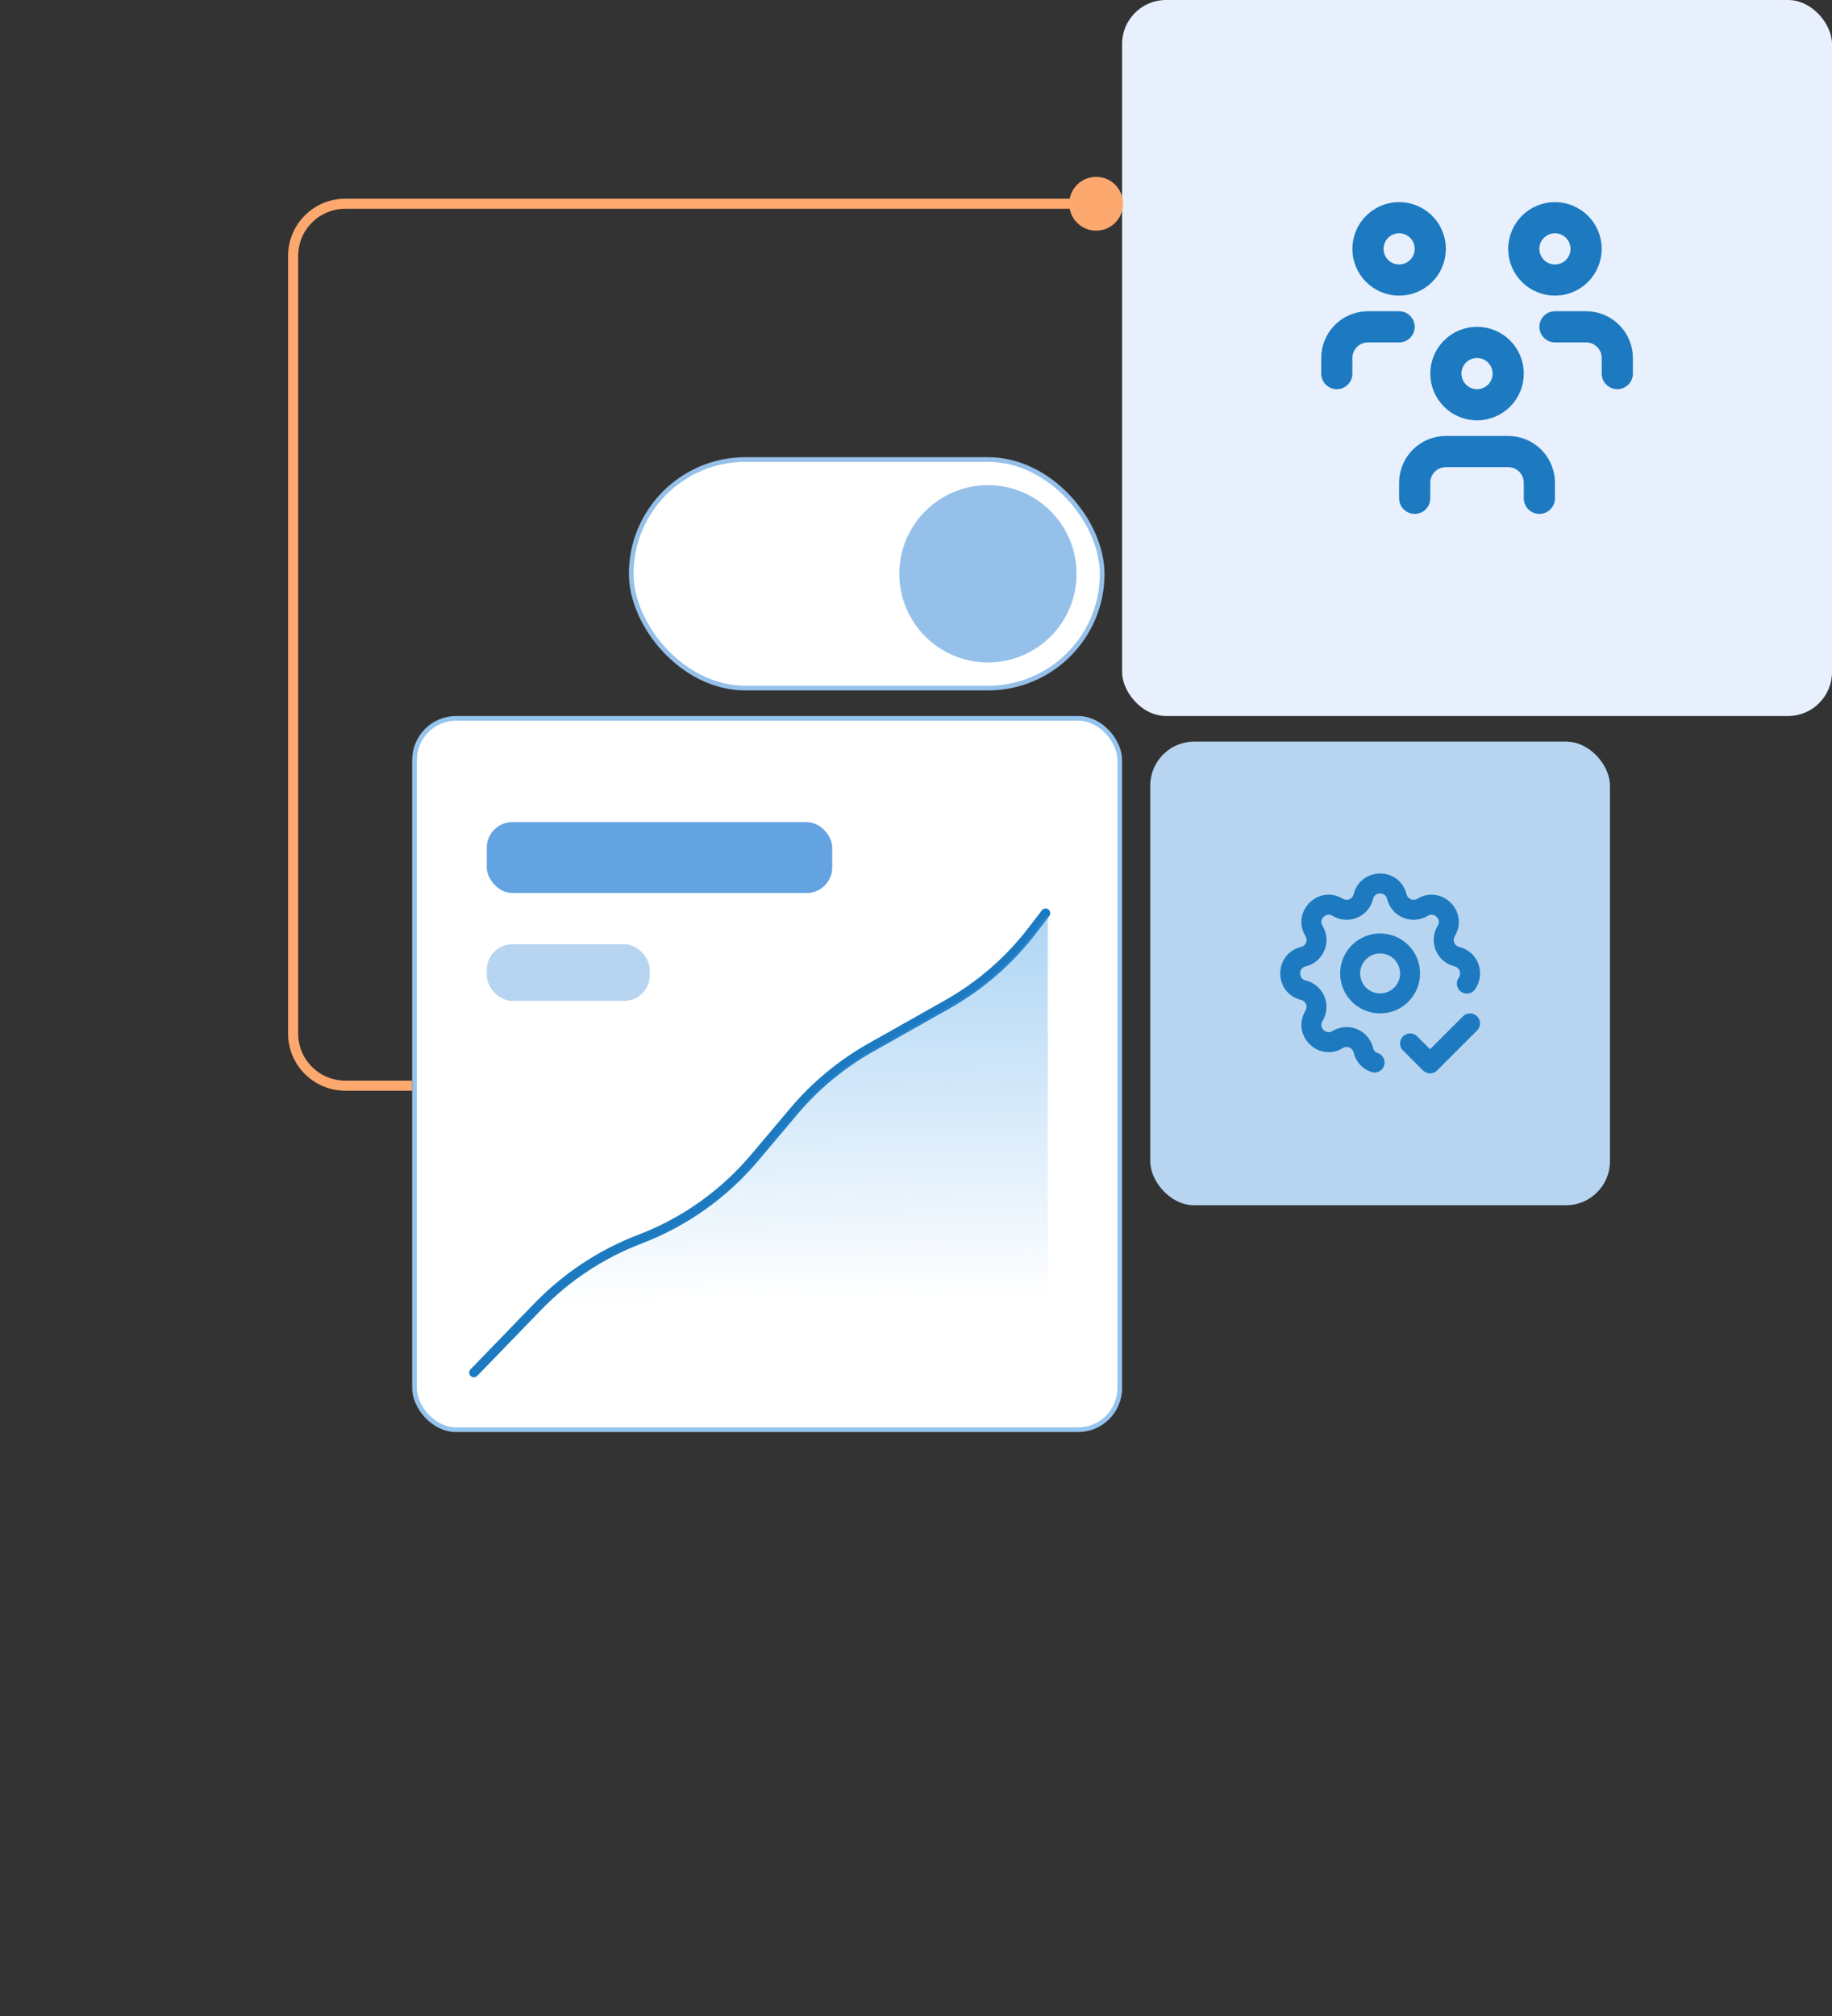
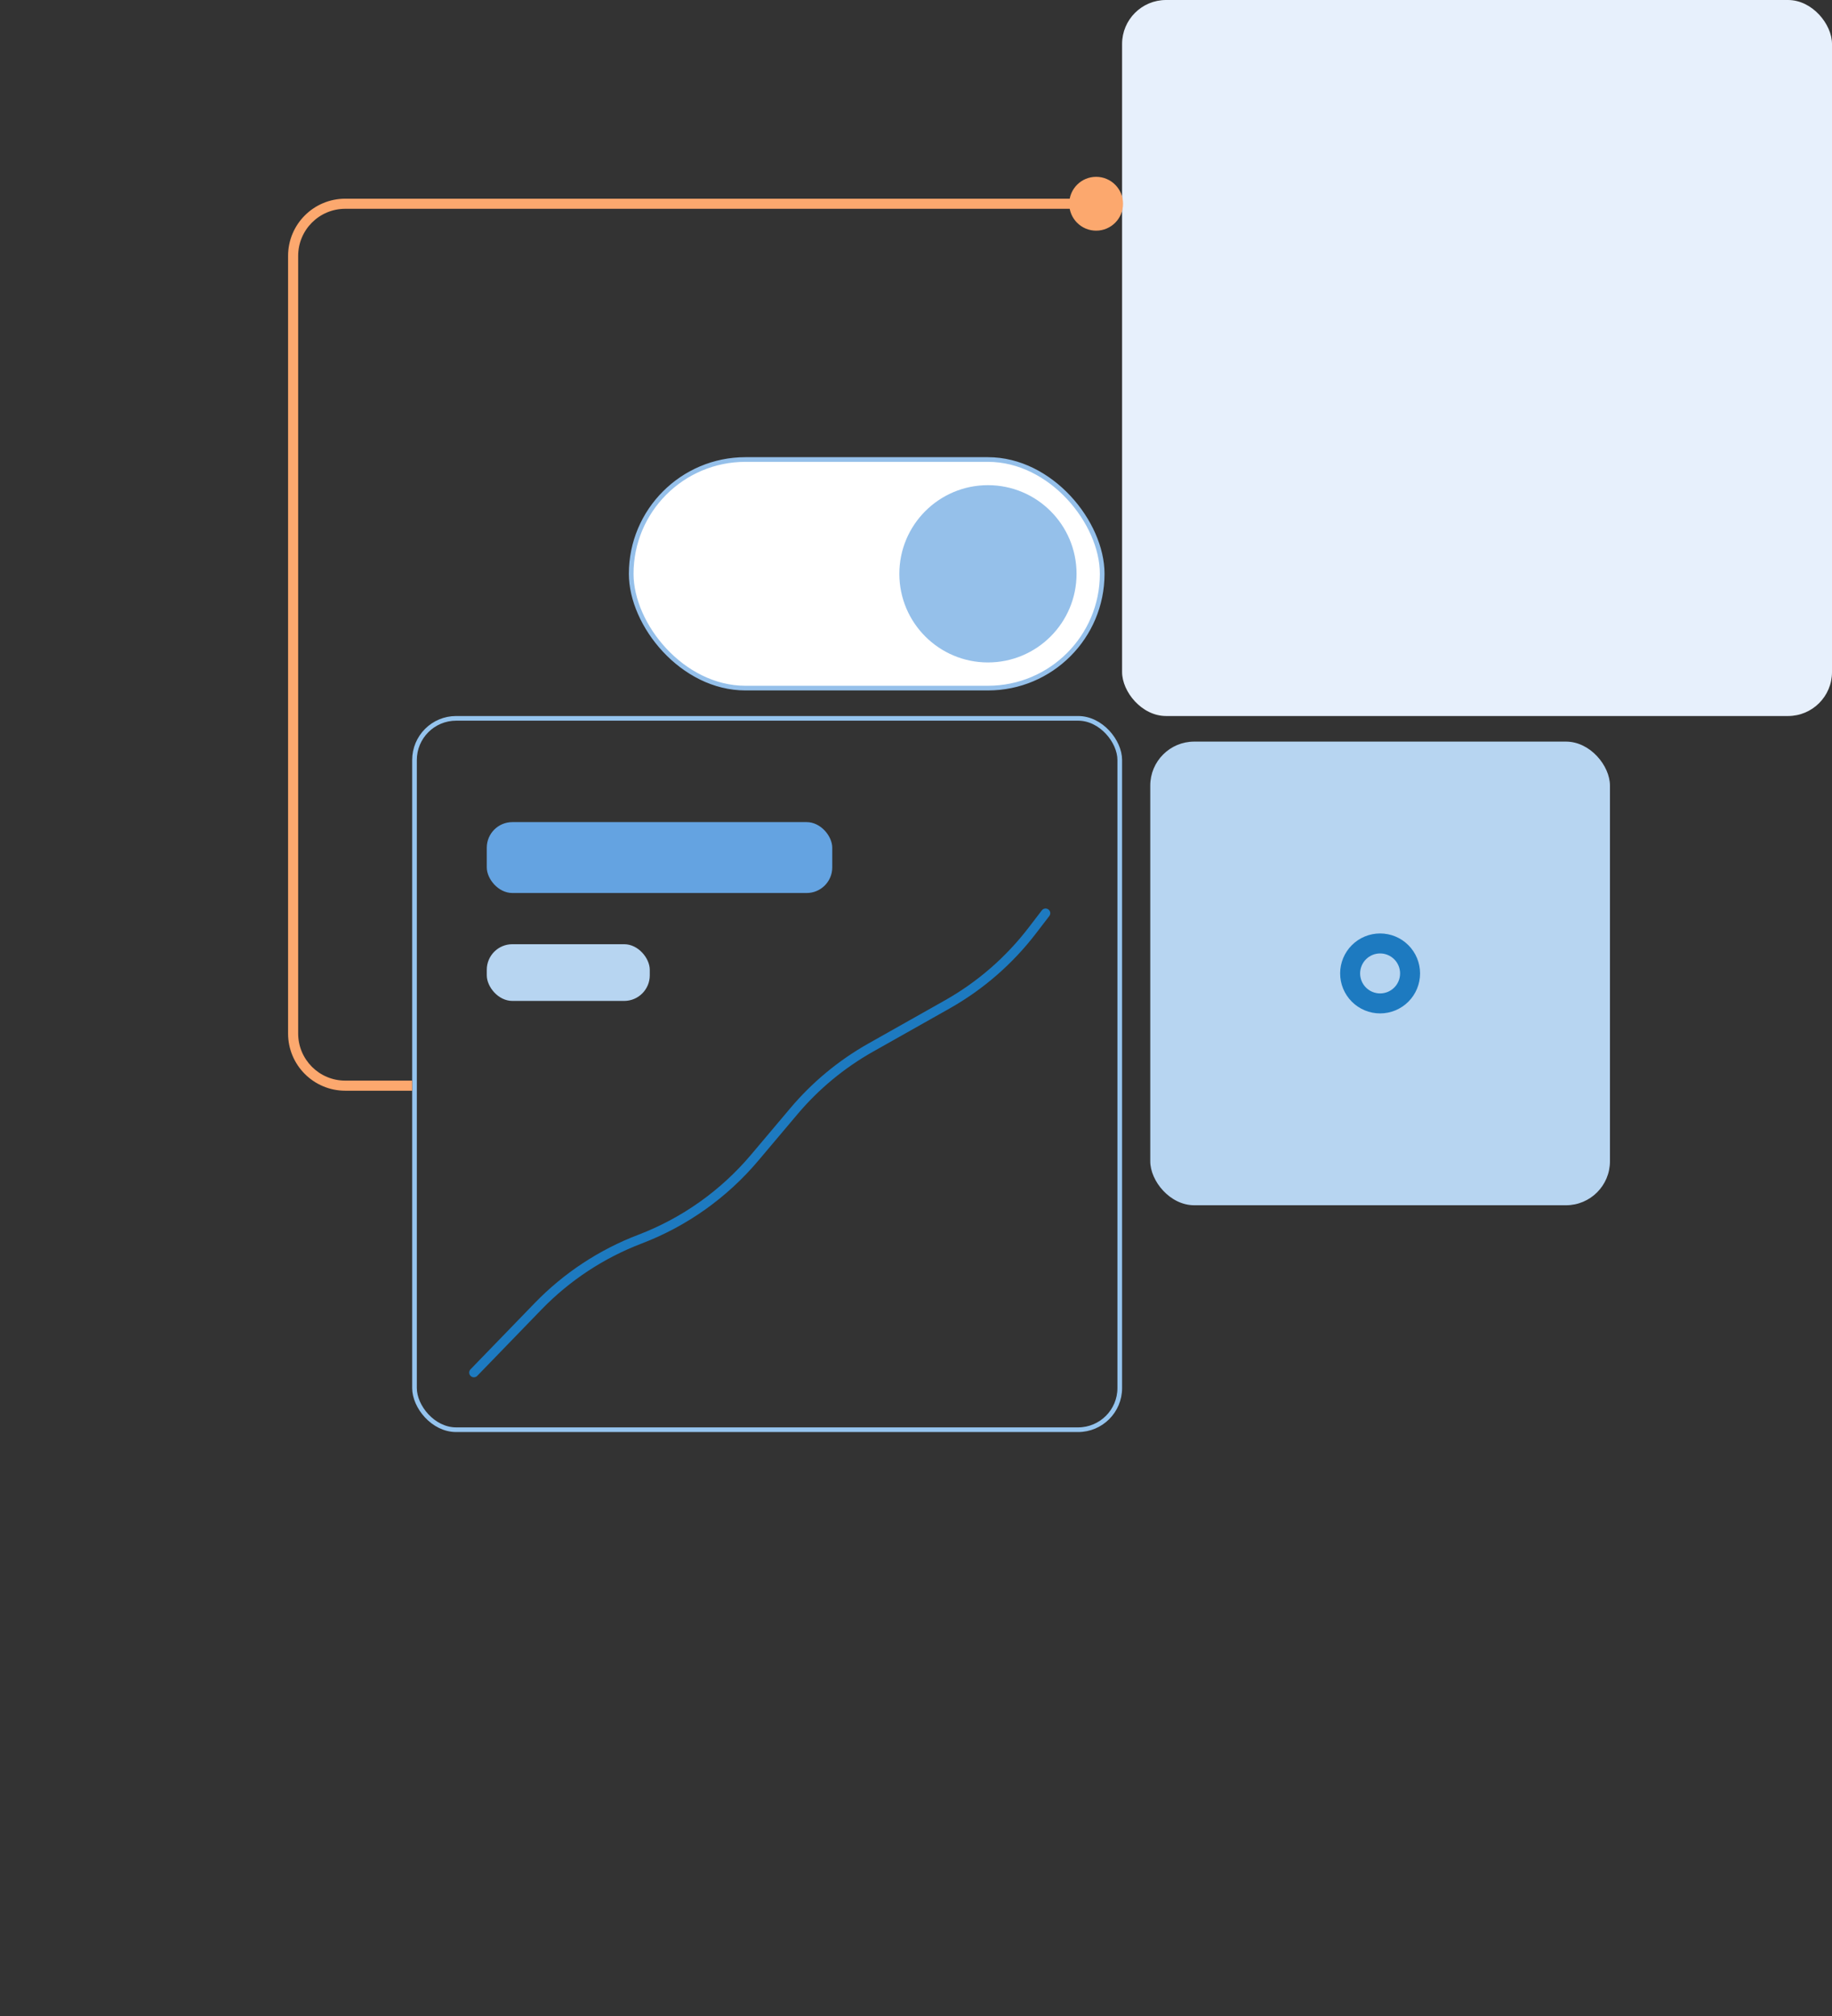
<svg xmlns="http://www.w3.org/2000/svg" width="500" height="550" viewBox="0 0 500 550" fill="none">
  <rect x="0" y="0" width="500" height="550" fill="#333333" stroke="none" />
-   <rect x="113.128" y="195.979" width="192.482" height="194.07" rx="11.364" fill="white" />
  <rect x="113.128" y="195.979" width="192.482" height="194.07" rx="11.364" stroke="#95C4EE" stroke-width="1.273" />
  <rect x="132.854" y="224.286" width="94.289" height="19.341" rx="6.984" fill="#64A3E1" />
  <rect x="132.854" y="257.596" width="44.485" height="15.473" rx="6.984" fill="#B7D5F1" />
  <path d="M129.336 374.468L146.868 356.375C154.673 348.32 164.161 342.069 174.64 338.072C186.782 333.441 197.562 325.797 205.944 315.867L216.674 303.155C222.568 296.173 229.662 290.299 237.622 285.811L258.525 274.024C267.543 268.939 275.439 262.082 281.737 253.865L285.363 249.135" stroke="#1D7AC0" stroke-width="2.558" stroke-linecap="round" />
-   <path d="M147.461 356.694L129.929 374.788H285.956V249.455L282.33 254.185C276.032 262.402 268.136 269.259 259.118 274.344L238.214 286.131C230.255 290.619 223.161 296.492 217.267 303.475L206.537 316.187C198.155 326.116 187.374 333.761 175.233 338.392C164.754 342.389 155.266 348.64 147.461 356.694Z" fill="url(#paint0_linear_7905_6841)" fill-opacity="0.4" />
  <rect x="306.246" width="193.754" height="195.342" rx="12" fill="#E7F0FC" />
  <g clip-path="url(#clip0_7905_6841)">
    <path d="M394.616 101.924C394.616 104.18 395.512 106.344 397.108 107.939C398.703 109.534 400.867 110.43 403.123 110.43C405.379 110.43 407.542 109.534 409.137 107.939C410.733 106.344 411.629 104.18 411.629 101.924C411.629 99.668 410.733 97.504 409.137 95.909C407.542 94.314 405.379 93.418 403.123 93.418C400.867 93.418 398.703 94.314 397.108 95.909C395.512 97.504 394.616 99.668 394.616 101.924Z" stroke="#1D7AC0" stroke-width="8.506" stroke-linecap="round" stroke-linejoin="round" />
    <path d="M386.107 135.95V131.696C386.107 129.44 387.004 127.277 388.599 125.681C390.194 124.086 392.358 123.19 394.614 123.19H411.626C413.882 123.19 416.046 124.086 417.641 125.681C419.237 127.277 420.133 129.44 420.133 131.696V135.95" stroke="#1D7AC0" stroke-width="8.506" stroke-linecap="round" stroke-linejoin="round" />
    <path d="M415.879 67.899C415.879 70.155 416.775 72.319 418.37 73.914C419.966 75.509 422.129 76.405 424.385 76.405C426.641 76.405 428.805 75.509 430.4 73.914C431.995 72.319 432.892 70.155 432.892 67.899C432.892 65.643 431.995 63.479 430.4 61.884C428.805 60.289 426.641 59.393 424.385 59.393C422.129 59.393 419.966 60.289 418.37 61.884C416.775 63.479 415.879 65.643 415.879 67.899Z" stroke="#1D7AC0" stroke-width="8.506" stroke-linecap="round" stroke-linejoin="round" />
    <path d="M424.389 89.165H432.895C435.151 89.165 437.315 90.061 438.91 91.656C440.505 93.252 441.401 95.415 441.401 97.671V101.924" stroke="#1D7AC0" stroke-width="8.506" stroke-linecap="round" stroke-linejoin="round" />
    <path d="M373.351 67.899C373.351 70.155 374.247 72.319 375.842 73.914C377.437 75.509 379.601 76.405 381.857 76.405C384.113 76.405 386.277 75.509 387.872 73.914C389.467 72.319 390.363 70.155 390.363 67.899C390.363 65.643 389.467 63.479 387.872 61.884C386.277 60.289 384.113 59.393 381.857 59.393C379.601 59.393 377.437 60.289 375.842 61.884C374.247 63.479 373.351 65.643 373.351 67.899Z" stroke="#1D7AC0" stroke-width="8.506" stroke-linecap="round" stroke-linejoin="round" />
    <path d="M364.845 101.924V97.671C364.845 95.415 365.741 93.252 367.336 91.656C368.931 90.061 371.095 89.165 373.351 89.165H381.857" stroke="#1D7AC0" stroke-width="8.506" stroke-linecap="round" stroke-linejoin="round" />
  </g>
  <rect x="313.936" y="202.323" width="125.464" height="126.492" rx="12" fill="#B7D5F1" />
  <g clip-path="url(#clip1_7905_6841)">
-     <path d="M375.154 289.873C374.396 289.631 373.715 289.194 373.179 288.605C372.642 288.016 372.271 287.297 372.1 286.519C371.926 285.8 371.584 285.132 371.103 284.569C370.622 284.007 370.015 283.566 369.331 283.283C368.647 283 367.906 282.882 367.168 282.939C366.43 282.996 365.716 283.227 365.084 283.612C360.877 286.175 356.058 281.36 358.621 277.149C359.006 276.518 359.236 275.804 359.294 275.067C359.351 274.329 359.233 273.589 358.95 272.905C358.667 272.222 358.227 271.615 357.665 271.134C357.103 270.653 356.436 270.311 355.717 270.136C350.929 268.974 350.929 262.163 355.717 261.001C356.437 260.827 357.105 260.485 357.667 260.004C358.229 259.522 358.67 258.915 358.953 258.231C359.237 257.548 359.355 256.806 359.297 256.069C359.24 255.331 359.009 254.617 358.624 253.985C356.061 249.777 360.877 244.959 365.087 247.522C367.814 249.18 371.348 247.713 372.1 244.618C373.262 239.829 380.074 239.829 381.235 244.618C381.41 245.337 381.751 246.005 382.233 246.568C382.714 247.13 383.321 247.571 384.005 247.854C384.689 248.137 385.43 248.255 386.168 248.198C386.906 248.141 387.62 247.91 388.252 247.525C392.459 244.961 397.278 249.777 394.714 253.987C394.33 254.619 394.099 255.333 394.042 256.07C393.985 256.808 394.103 257.548 394.386 258.231C394.669 258.915 395.109 259.522 395.671 260.003C396.232 260.484 396.9 260.826 397.619 261.001C401.191 261.868 402.099 265.882 400.337 268.347" stroke="#1D7AC0" stroke-width="5.454" stroke-linecap="round" stroke-linejoin="round" />
-     <path d="M384.848 284.657L390.301 290.11L401.209 279.203" stroke="#1D7AC0" stroke-width="5.454" stroke-linecap="round" stroke-linejoin="round" />
    <path d="M368.485 265.569C368.485 267.738 369.347 269.819 370.881 271.353C372.416 272.887 374.496 273.749 376.666 273.749C378.836 273.749 380.916 272.887 382.451 271.353C383.985 269.819 384.847 267.738 384.847 265.569C384.847 263.399 383.985 261.318 382.451 259.784C380.916 258.25 378.836 257.388 376.666 257.388C374.496 257.388 372.416 258.25 370.881 259.784C369.347 261.318 368.485 263.399 368.485 265.569Z" stroke="#1D7AC0" stroke-width="5.454" stroke-linecap="round" stroke-linejoin="round" />
  </g>
  <path d="M291.82 55.585C291.82 59.641 295.109 62.929 299.165 62.929C303.221 62.929 306.509 59.641 306.509 55.585C306.509 51.529 303.221 48.241 299.165 48.241C295.109 48.241 291.82 51.529 291.82 55.585ZM94.228 55.585V56.962H299.165V55.585V54.208H94.228V55.585ZM80 69.813H78.623V268.397H80H81.377V69.813H80ZM80 268.397H78.623V281.962H80H81.377V268.397H80ZM94.228 296.19V297.567H112.492V296.19V294.813H94.228V296.19ZM80 281.962H78.623C78.623 290.58 85.609 297.567 94.228 297.567V296.19V294.813C87.13 294.813 81.377 289.059 81.377 281.962H80ZM94.228 55.585V54.208C85.609 54.208 78.623 61.195 78.623 69.813H80H81.377C81.377 62.716 87.13 56.962 94.228 56.962V55.585Z" fill="#FCA86E" />
  <rect x="172.272" y="125.363" width="128.545" height="62.364" rx="31.182" fill="white" />
  <rect x="172.272" y="125.363" width="128.545" height="62.364" rx="31.182" stroke="#95C0EA" stroke-width="1.273" />
  <circle cx="269.636" cy="156.545" r="24.182" fill="#95C0EA" />
  <defs>
    <linearGradient id="paint0_linear_7905_6841" x1="207.894" y1="249.455" x2="209.269" y2="355.604" gradientUnits="userSpaceOnUse">
      <stop stop-color="#3395E5" />
      <stop offset="1" stop-color="#3395E5" stop-opacity="0" />
    </linearGradient>
    <clipPath id="clip0_7905_6841">
-       <rect width="102.076" height="102.076" fill="white" transform="translate(352.085 46.633)" />
-     </clipPath>
+       </clipPath>
    <clipPath id="clip1_7905_6841">
      <rect width="65.445" height="65.445" fill="white" transform="translate(343.944 232.846)" />
    </clipPath>
  </defs>
</svg>